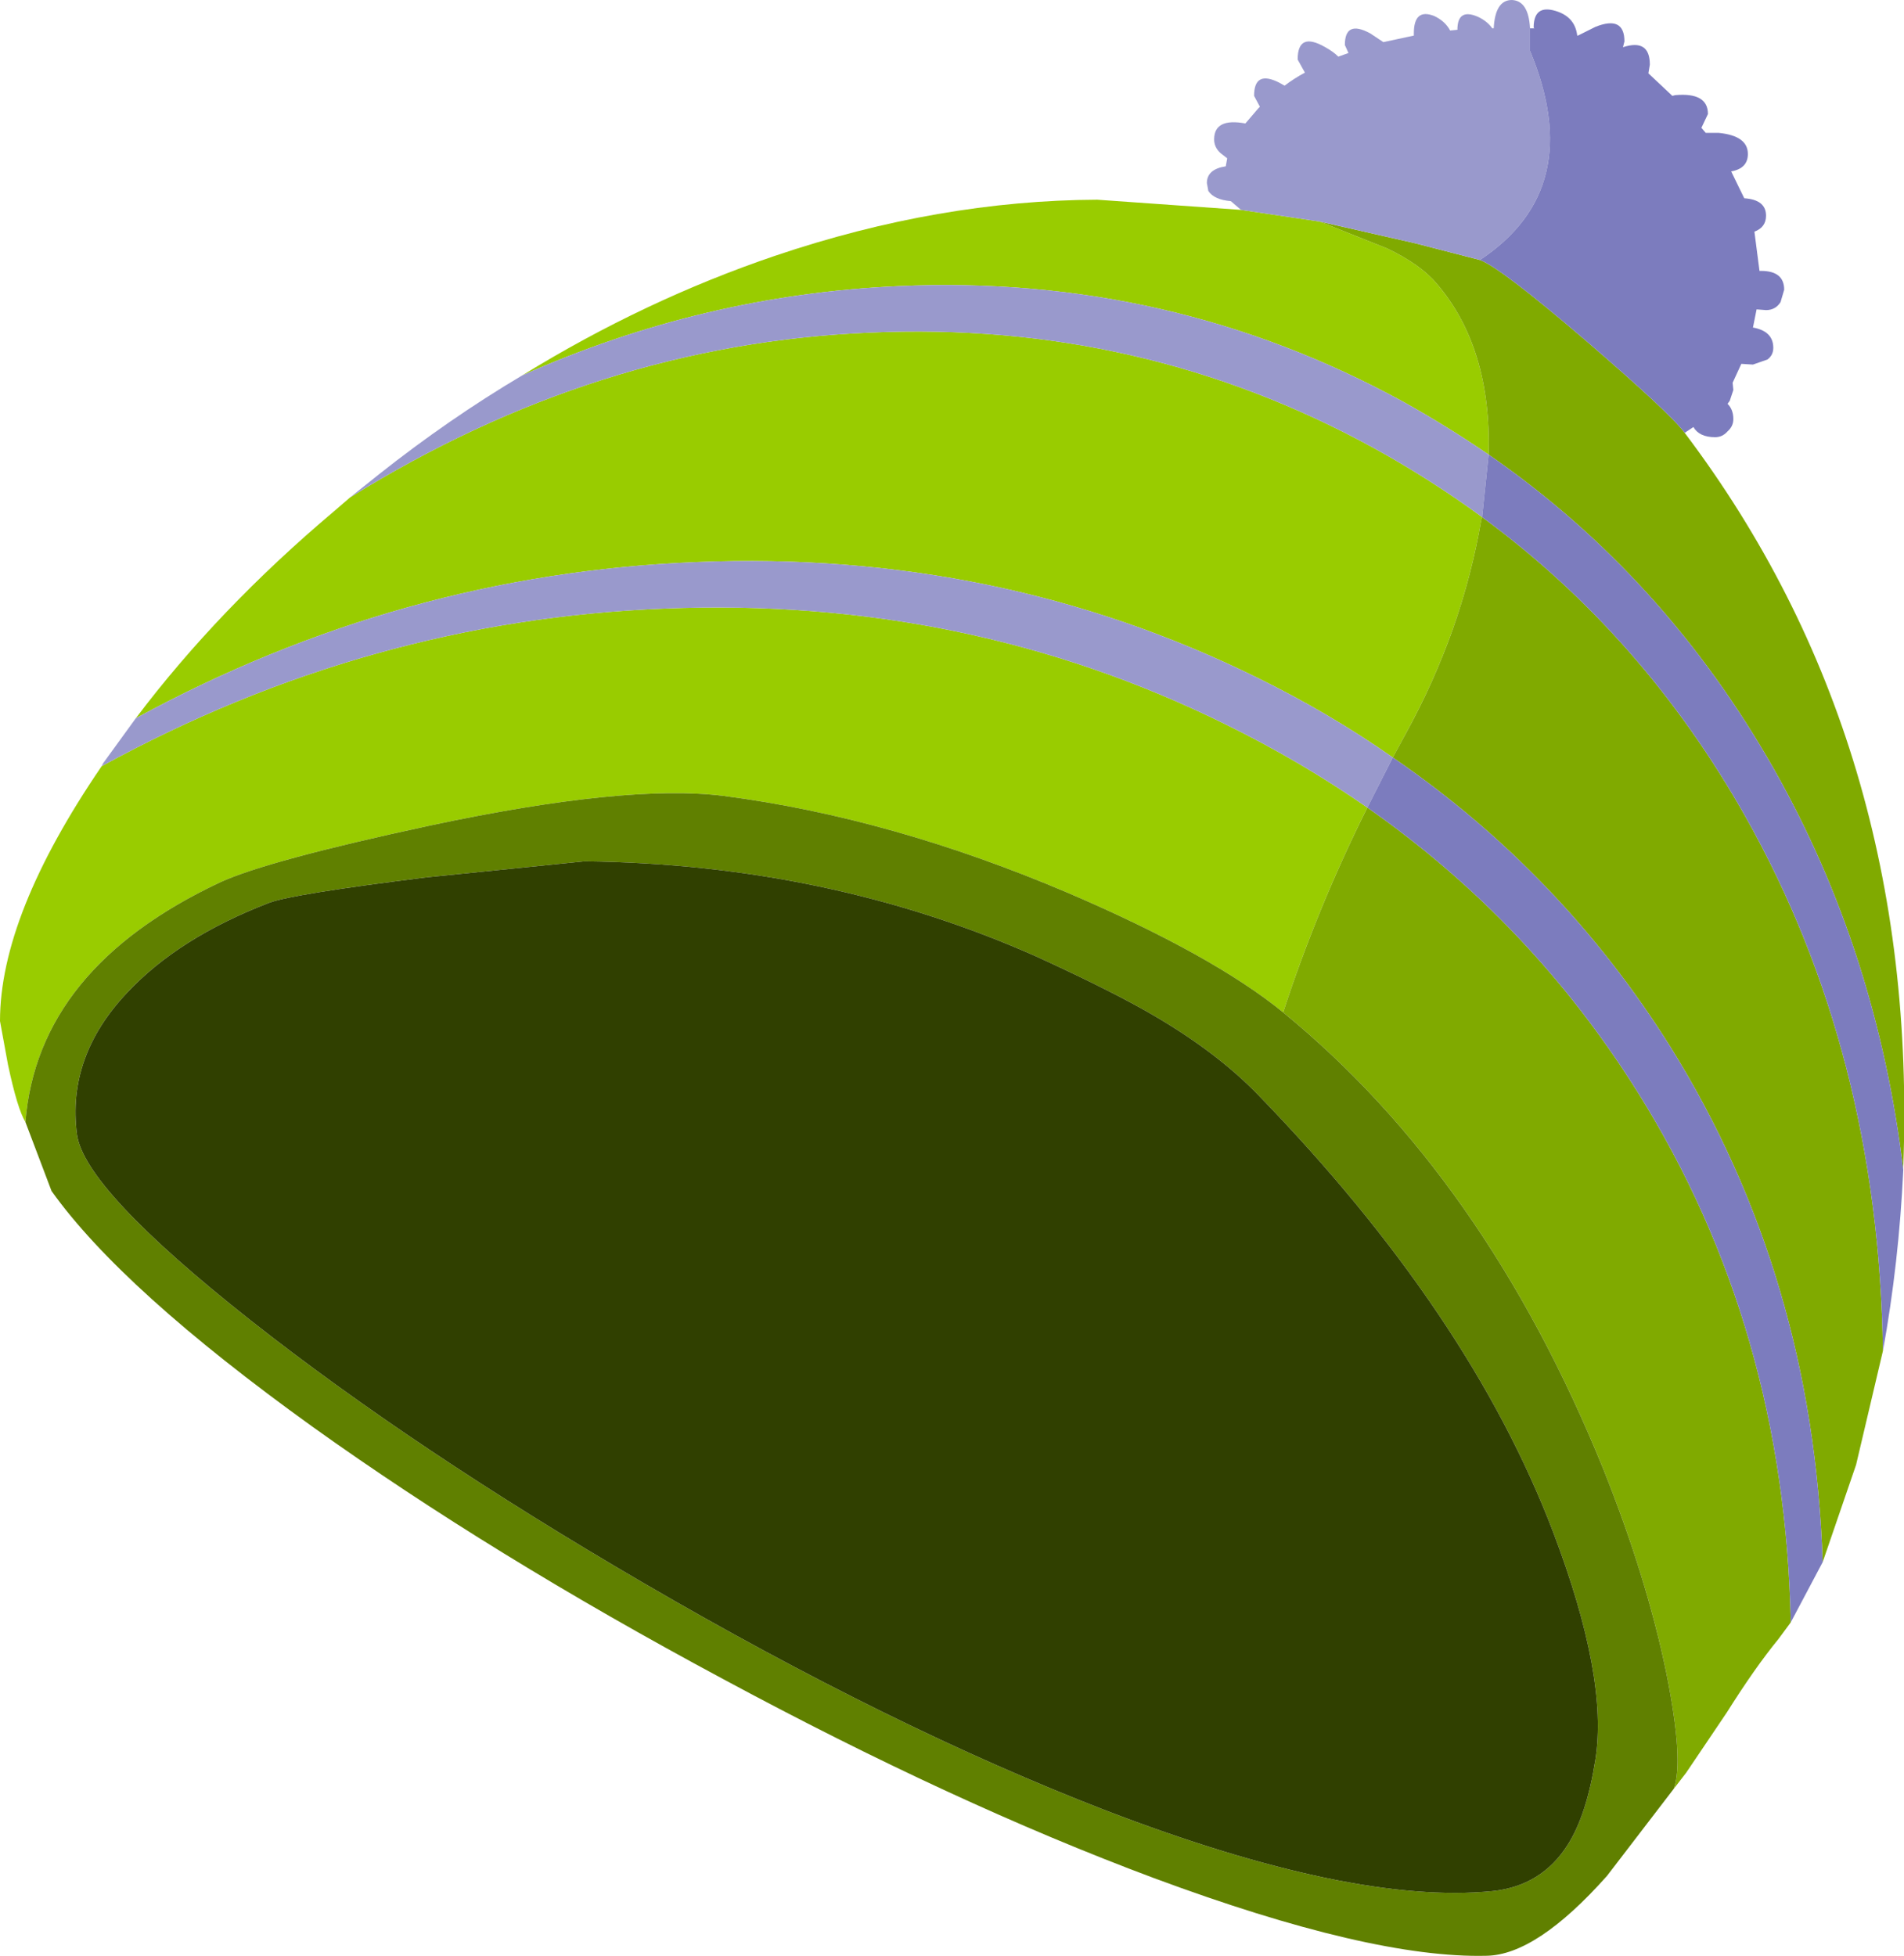
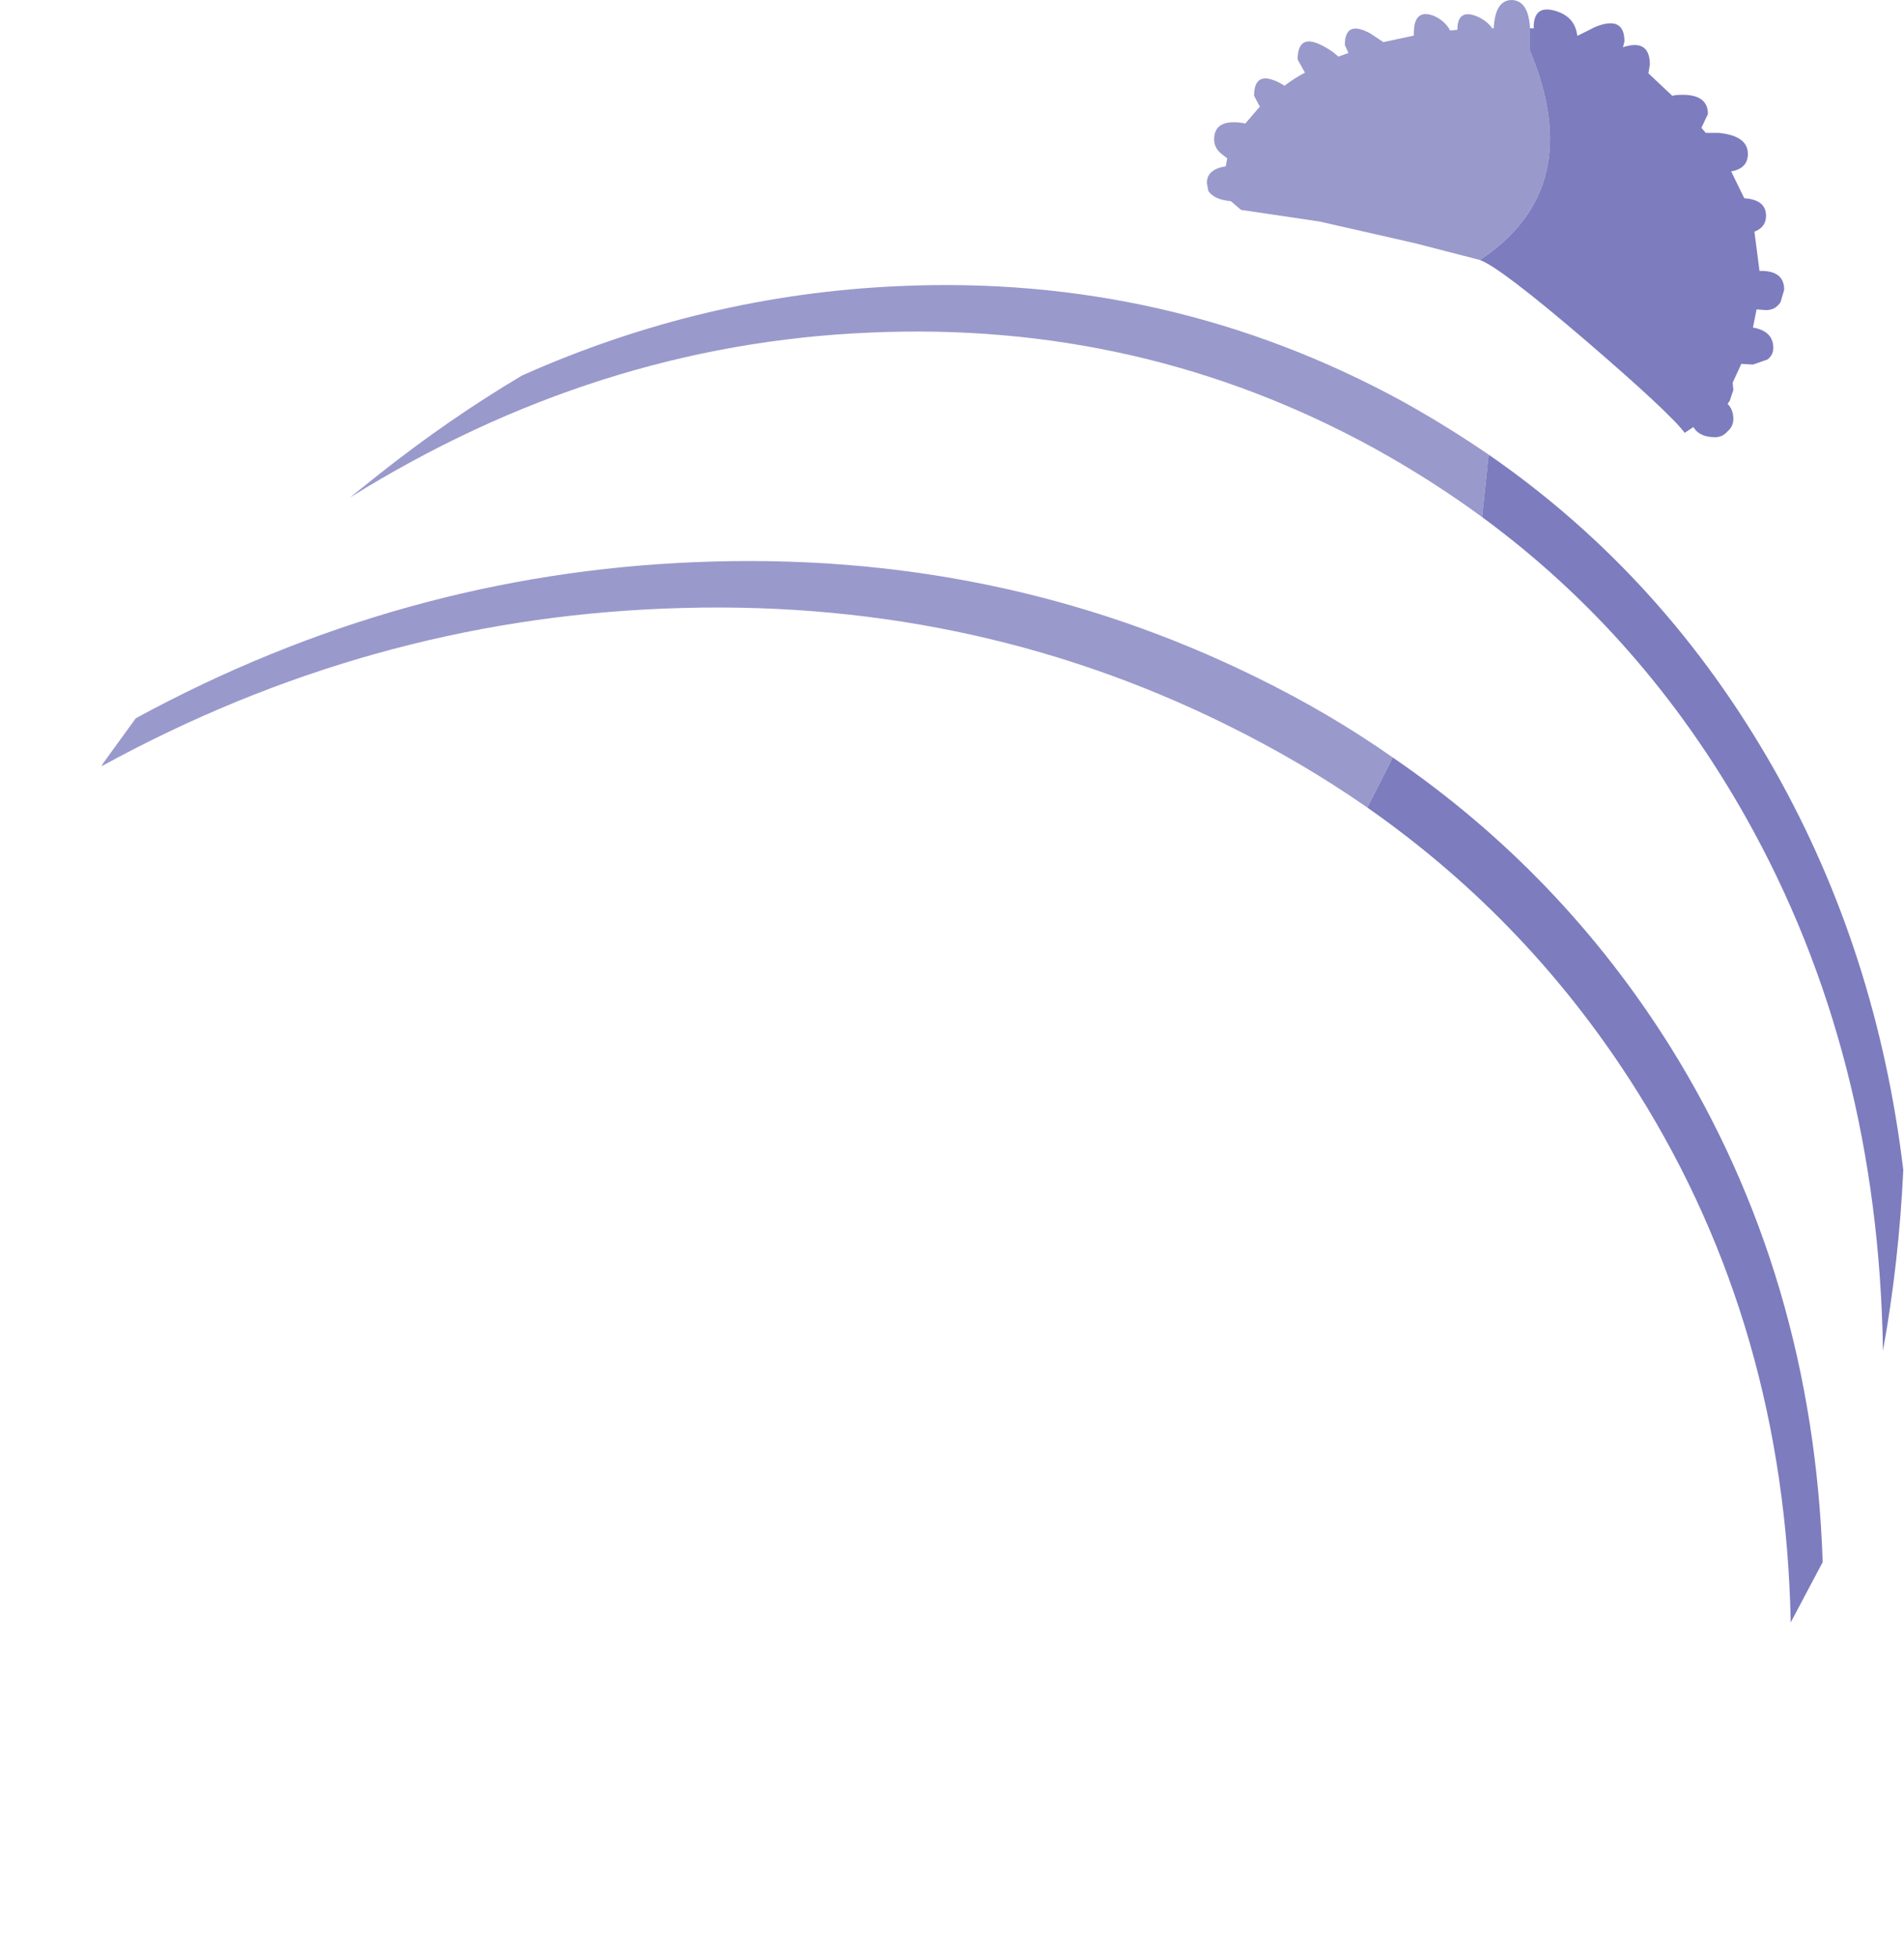
<svg xmlns="http://www.w3.org/2000/svg" height="134.65px" width="131.1px">
  <g transform="matrix(1.0, 0.0, 0.0, 1.0, 0.0, 0.0)">
-     <path d="M1.75 77.25 Q1.2 76.35 0.55 73.3 L0.0 70.3 Q0.0 63.0 7.0 52.75 25.35 42.7 45.75 41.9 66.5 41.05 84.35 49.85 89.55 52.4 94.15 55.6 90.7 62.5 88.35 69.7 83.5 65.75 73.6 61.5 61.4 56.3 49.85 54.8 43.15 53.95 29.55 56.85 18.4 59.25 15.15 60.75 2.6 66.65 1.75 77.25 M9.35 49.45 Q15.05 41.9 23.0 35.2 L24.1 34.25 Q41.05 23.7 59.85 22.9 78.55 22.05 94.6 30.85 98.5 33.0 102.05 35.6 L102.0 35.75 Q100.7 43.4 96.8 50.5 L95.9 52.15 Q91.55 49.1 86.55 46.65 68.7 37.85 47.95 38.7 27.65 39.5 9.35 49.45 M35.95 25.85 Q44.4 20.65 53.4 17.6 64.65 13.8 75.55 13.75 L85.45 14.45 90.85 15.25 95.5 17.1 Q97.8 18.2 98.9 19.5 102.7 23.9 102.5 31.3 99.65 29.35 96.6 27.65 80.5 18.85 61.85 19.7 48.4 20.3 35.95 25.85" fill="#99cc00" fill-rule="evenodd" stroke="none" />
-     <path d="M116.0 29.8 Q132.15 51.2 131.05 80.35 L131.05 80.55 Q129.25 65.55 122.2 53.05 114.65 39.7 102.5 31.3 102.7 23.9 98.9 19.5 97.8 18.2 95.5 17.1 L90.85 15.25 97.45 16.75 101.9 17.9 Q103.3 18.4 109.25 23.5 115.0 28.45 116.0 29.8 M129.65 93.0 L127.8 100.85 125.5 107.55 Q124.85 87.85 115.0 72.05 107.5 60.1 95.9 52.15 L96.8 50.5 Q100.7 43.4 102.0 35.75 L102.05 35.6 Q113.15 43.75 120.2 56.25 129.35 72.5 129.65 93.0 M123.3 111.7 L122.45 112.85 Q120.85 114.8 118.9 117.9 L116.1 122.05 115.25 123.15 Q115.95 121.25 114.75 115.25 113.4 108.65 110.4 101.15 102.25 81.05 88.35 69.7 90.7 62.5 94.15 55.6 105.45 63.5 112.8 75.25 122.9 91.4 123.3 111.7" fill="#80aa00" fill-rule="evenodd" stroke="none" />
-     <path d="M115.25 123.15 L110.65 129.15 Q105.8 134.6 102.35 134.65 94.4 134.85 79.45 129.3 65.65 124.15 49.7 115.55 33.85 107.05 21.55 98.25 8.4 88.8 3.55 82.0 L1.75 77.25 Q2.6 66.65 15.15 60.75 18.4 59.25 29.55 56.85 43.15 53.95 49.85 54.8 61.4 56.3 73.6 61.5 83.5 65.75 88.35 69.7 102.25 81.05 110.4 101.15 113.4 108.65 114.75 115.25 115.95 121.25 115.25 123.15 M29.4 60.4 Q20.15 61.55 18.55 62.15 12.3 64.55 8.75 68.35 4.6 72.75 5.3 78.1 5.8 81.85 17.25 90.9 28.55 99.8 44.25 108.95 61.4 118.95 76.15 124.65 93.1 131.15 102.75 130.2 106.15 129.85 107.95 127.0 109.25 124.95 109.85 121.15 110.75 115.5 106.95 105.5 101.2 90.4 86.65 75.4 83.85 72.5 79.5 69.95 76.7 68.3 71.35 65.85 57.05 59.5 40.25 59.3 L29.4 60.4" fill="#608000" fill-rule="evenodd" stroke="none" />
    <path d="M7.0 52.75 L7.1 52.55 9.35 49.45 Q27.65 39.5 47.95 38.7 68.7 37.85 86.55 46.65 91.55 49.1 95.9 52.15 L94.15 55.6 Q89.55 52.4 84.35 49.85 66.5 41.05 45.75 41.9 25.35 42.7 7.0 52.75 M24.1 34.25 L26.1 32.65 Q30.9 28.85 35.95 25.85 48.4 20.3 61.85 19.7 80.5 18.85 96.6 27.65 99.65 29.35 102.5 31.3 L102.05 35.6 Q98.5 33.0 94.6 30.85 78.55 22.05 59.85 22.9 41.05 23.7 24.1 34.25 M85.45 14.45 L84.75 13.85 Q83.6 13.75 83.2 13.15 L83.1 12.6 Q83.1 11.65 84.4 11.45 L84.5 10.9 84.05 10.55 Q83.6 10.15 83.6 9.6 83.6 8.1 85.75 8.5 L86.65 7.45 86.75 7.35 86.35 6.6 Q86.35 4.8 88.1 5.7 L88.45 5.9 Q89.1 5.4 89.85 5.0 L89.35 4.1 Q89.35 2.15 91.25 3.25 91.8 3.55 92.15 3.9 L92.85 3.65 92.6 3.1 Q92.6 1.35 94.35 2.3 L95.25 2.9 97.35 2.45 97.35 2.3 Q97.35 0.55 98.75 1.1 99.5 1.45 99.85 2.1 L100.35 2.05 Q100.35 0.55 101.75 1.15 102.4 1.45 102.75 1.95 L102.85 1.95 Q102.95 0.0 104.1 0.0 105.25 0.05 105.35 1.95 L105.35 2.3 105.35 3.5 Q109.3 13.0 101.9 17.9 L97.45 16.75 90.85 15.25 85.45 14.45" fill="#9999cc" fill-rule="evenodd" stroke="none" />
    <path d="M105.35 1.95 L105.65 1.95 105.6 1.9 Q105.6 0.3 107.1 0.75 108.45 1.15 108.6 2.45 L108.65 2.45 109.85 1.85 Q111.85 1.05 111.85 2.85 L111.75 3.25 Q113.6 2.65 113.6 4.45 L113.5 5.05 115.15 6.6 115.35 6.55 Q117.6 6.35 117.6 7.85 L117.15 8.8 117.45 9.15 118.35 9.15 Q120.35 9.35 120.35 10.6 120.35 11.6 119.2 11.8 L120.1 13.65 Q121.6 13.75 121.6 14.85 121.6 15.65 120.8 15.95 L121.15 18.65 121.25 18.65 Q122.85 18.65 122.85 19.95 L122.6 20.8 Q122.25 21.35 121.6 21.35 L120.95 21.3 120.7 22.55 Q122.1 22.8 122.1 23.95 122.1 24.45 121.7 24.75 L120.7 25.1 119.9 25.05 119.3 26.35 119.35 26.85 119.1 27.6 118.95 27.8 Q119.35 28.2 119.35 28.85 119.35 29.35 118.95 29.7 118.6 30.1 118.1 30.1 117.0 30.1 116.6 29.4 L116.0 29.8 Q115.0 28.45 109.25 23.5 103.3 18.4 101.9 17.9 109.3 13.0 105.35 3.5 L105.35 2.3 105.35 1.95 M131.05 80.55 Q130.75 86.95 129.65 93.0 129.35 72.5 120.2 56.25 113.15 43.75 102.05 35.6 L102.5 31.3 Q114.65 39.7 122.2 53.05 129.25 65.55 131.05 80.55 M125.5 107.55 L123.3 111.7 Q122.9 91.4 112.8 75.25 105.45 63.5 94.15 55.6 L95.9 52.15 Q107.5 60.1 115.0 72.05 124.85 87.85 125.5 107.55" fill="#7c7cbe" fill-rule="evenodd" stroke="none" />
-     <path d="M29.4 60.4 L40.25 59.3 Q57.05 59.5 71.35 65.85 76.7 68.3 79.5 69.95 83.85 72.5 86.65 75.4 101.2 90.4 106.95 105.5 110.75 115.5 109.85 121.15 109.25 124.95 107.95 127.0 106.15 129.85 102.75 130.2 93.1 131.15 76.15 124.65 61.4 118.95 44.25 108.95 28.55 99.8 17.25 90.9 5.8 81.85 5.3 78.1 4.6 72.75 8.75 68.35 12.3 64.55 18.55 62.15 20.15 61.55 29.4 60.4" fill="#304000" fill-rule="evenodd" stroke="none" />
  </g>
</svg>